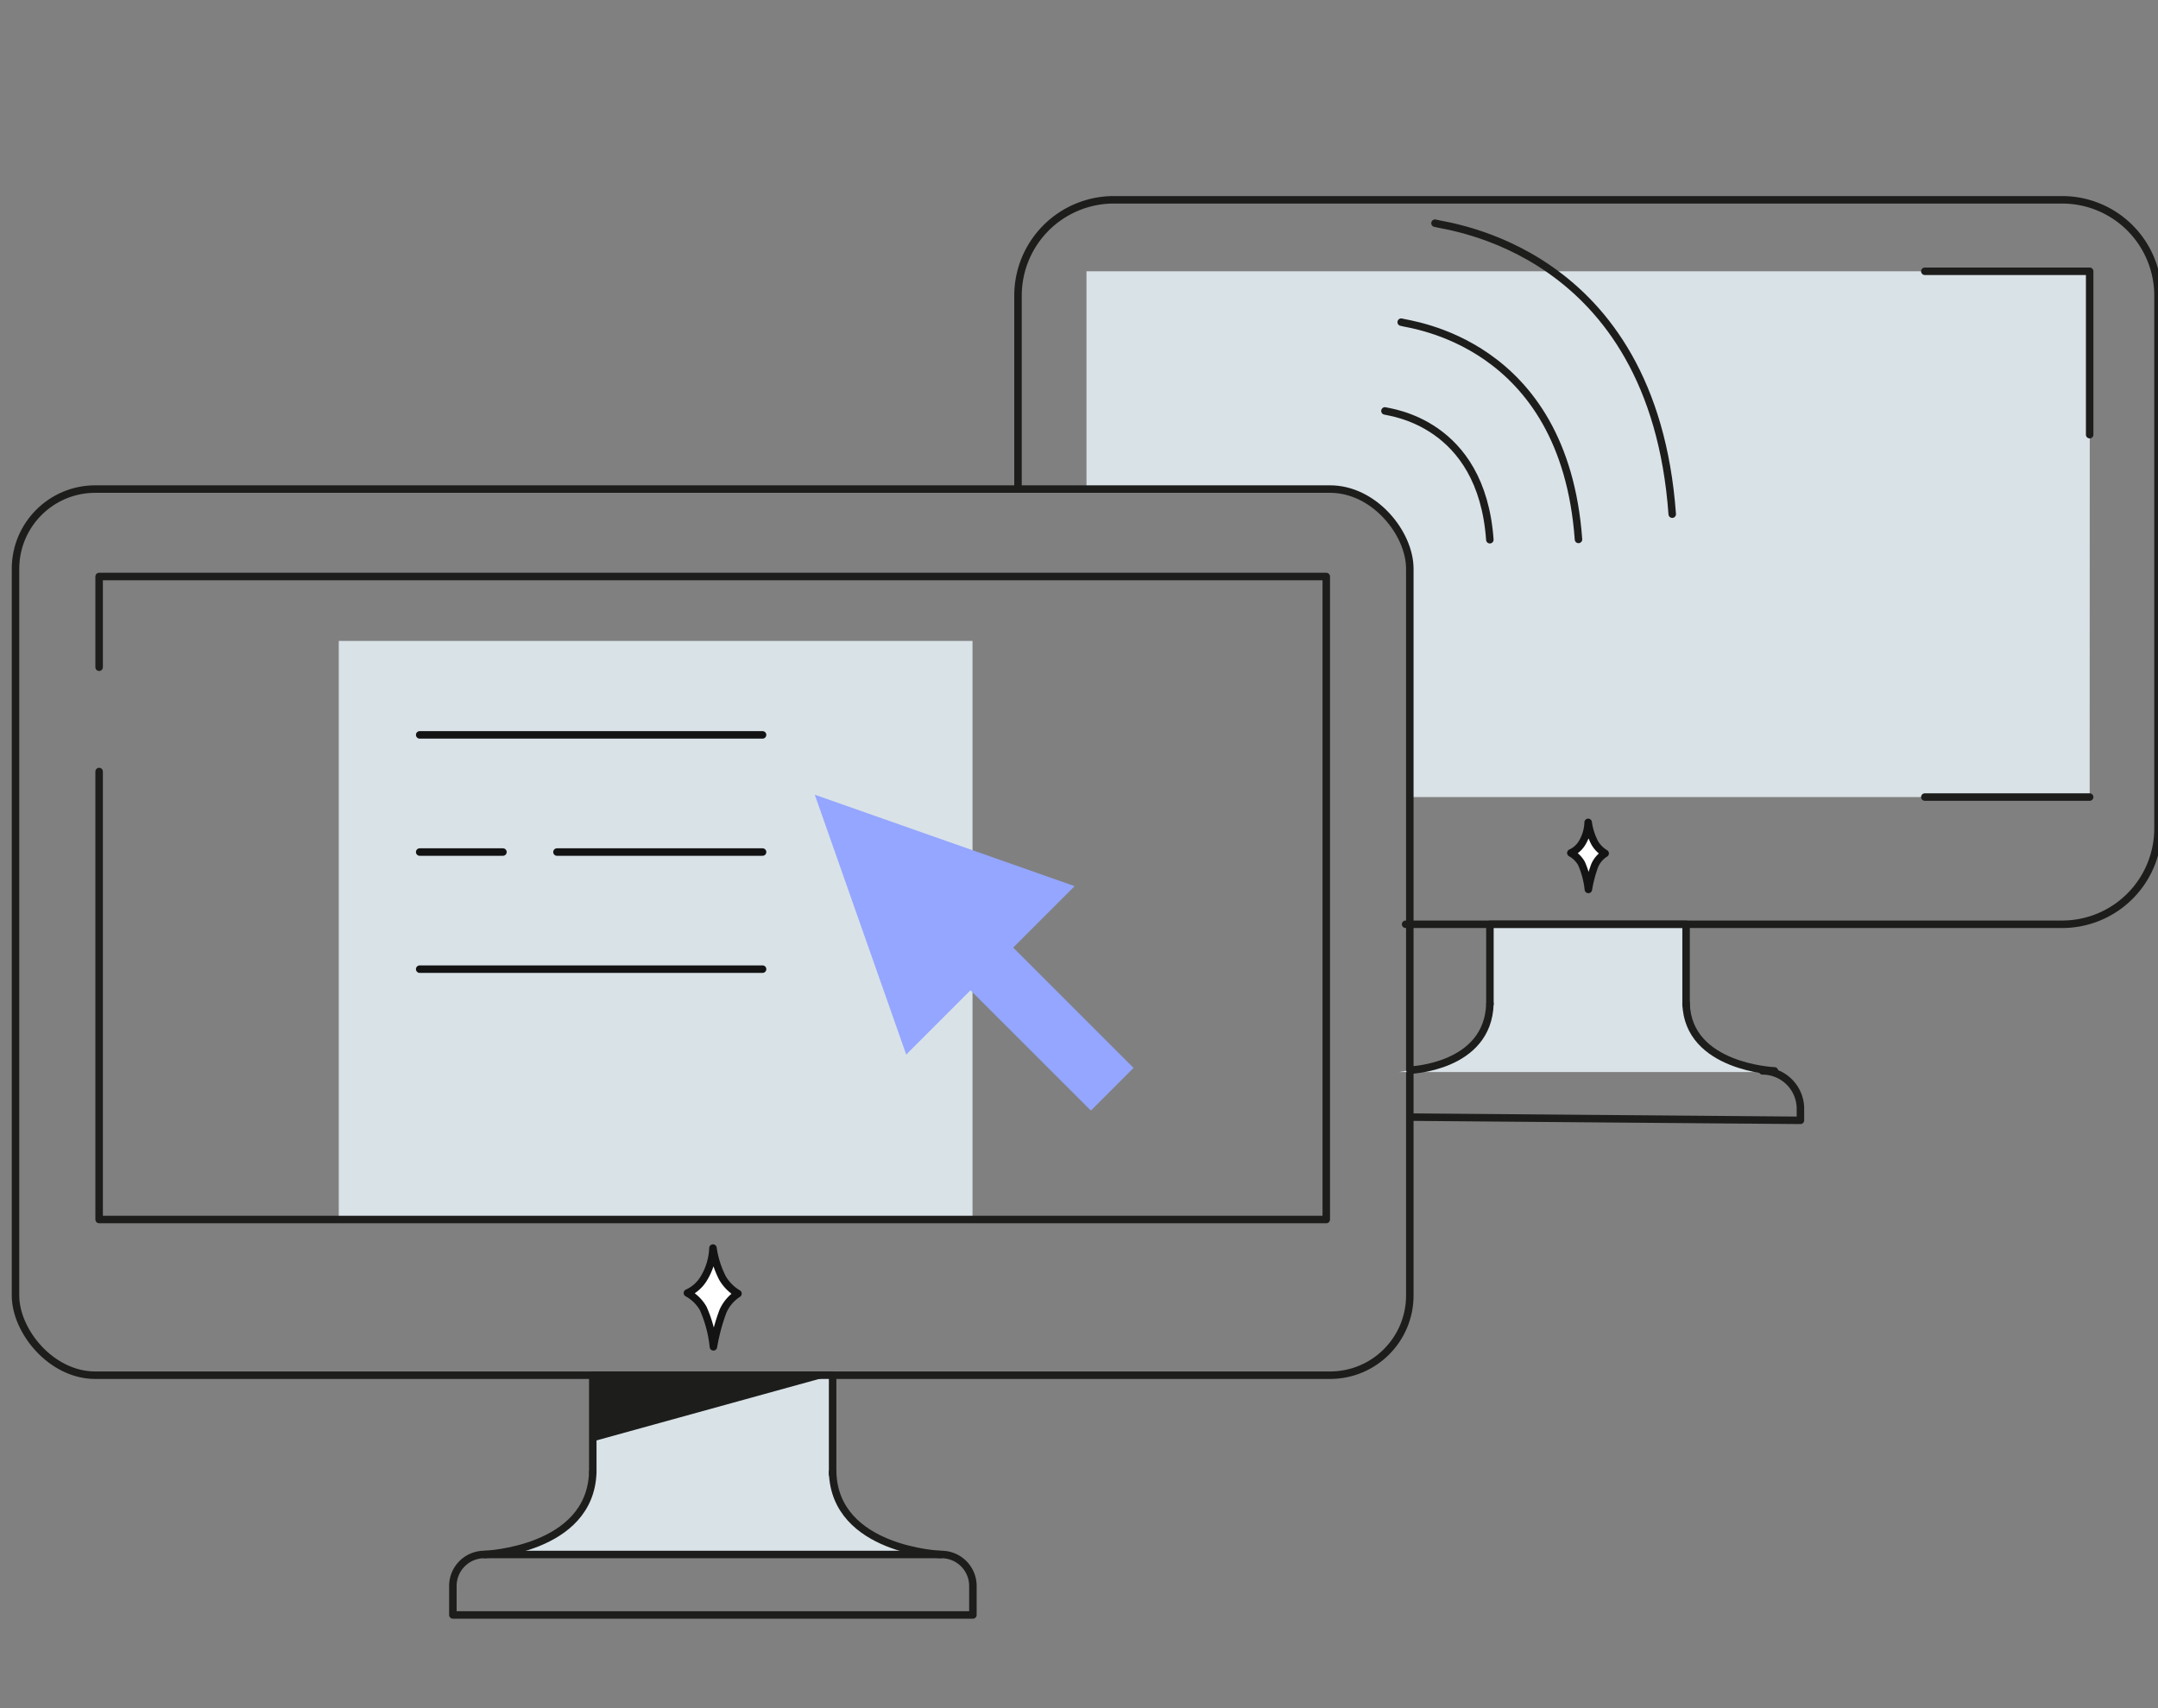
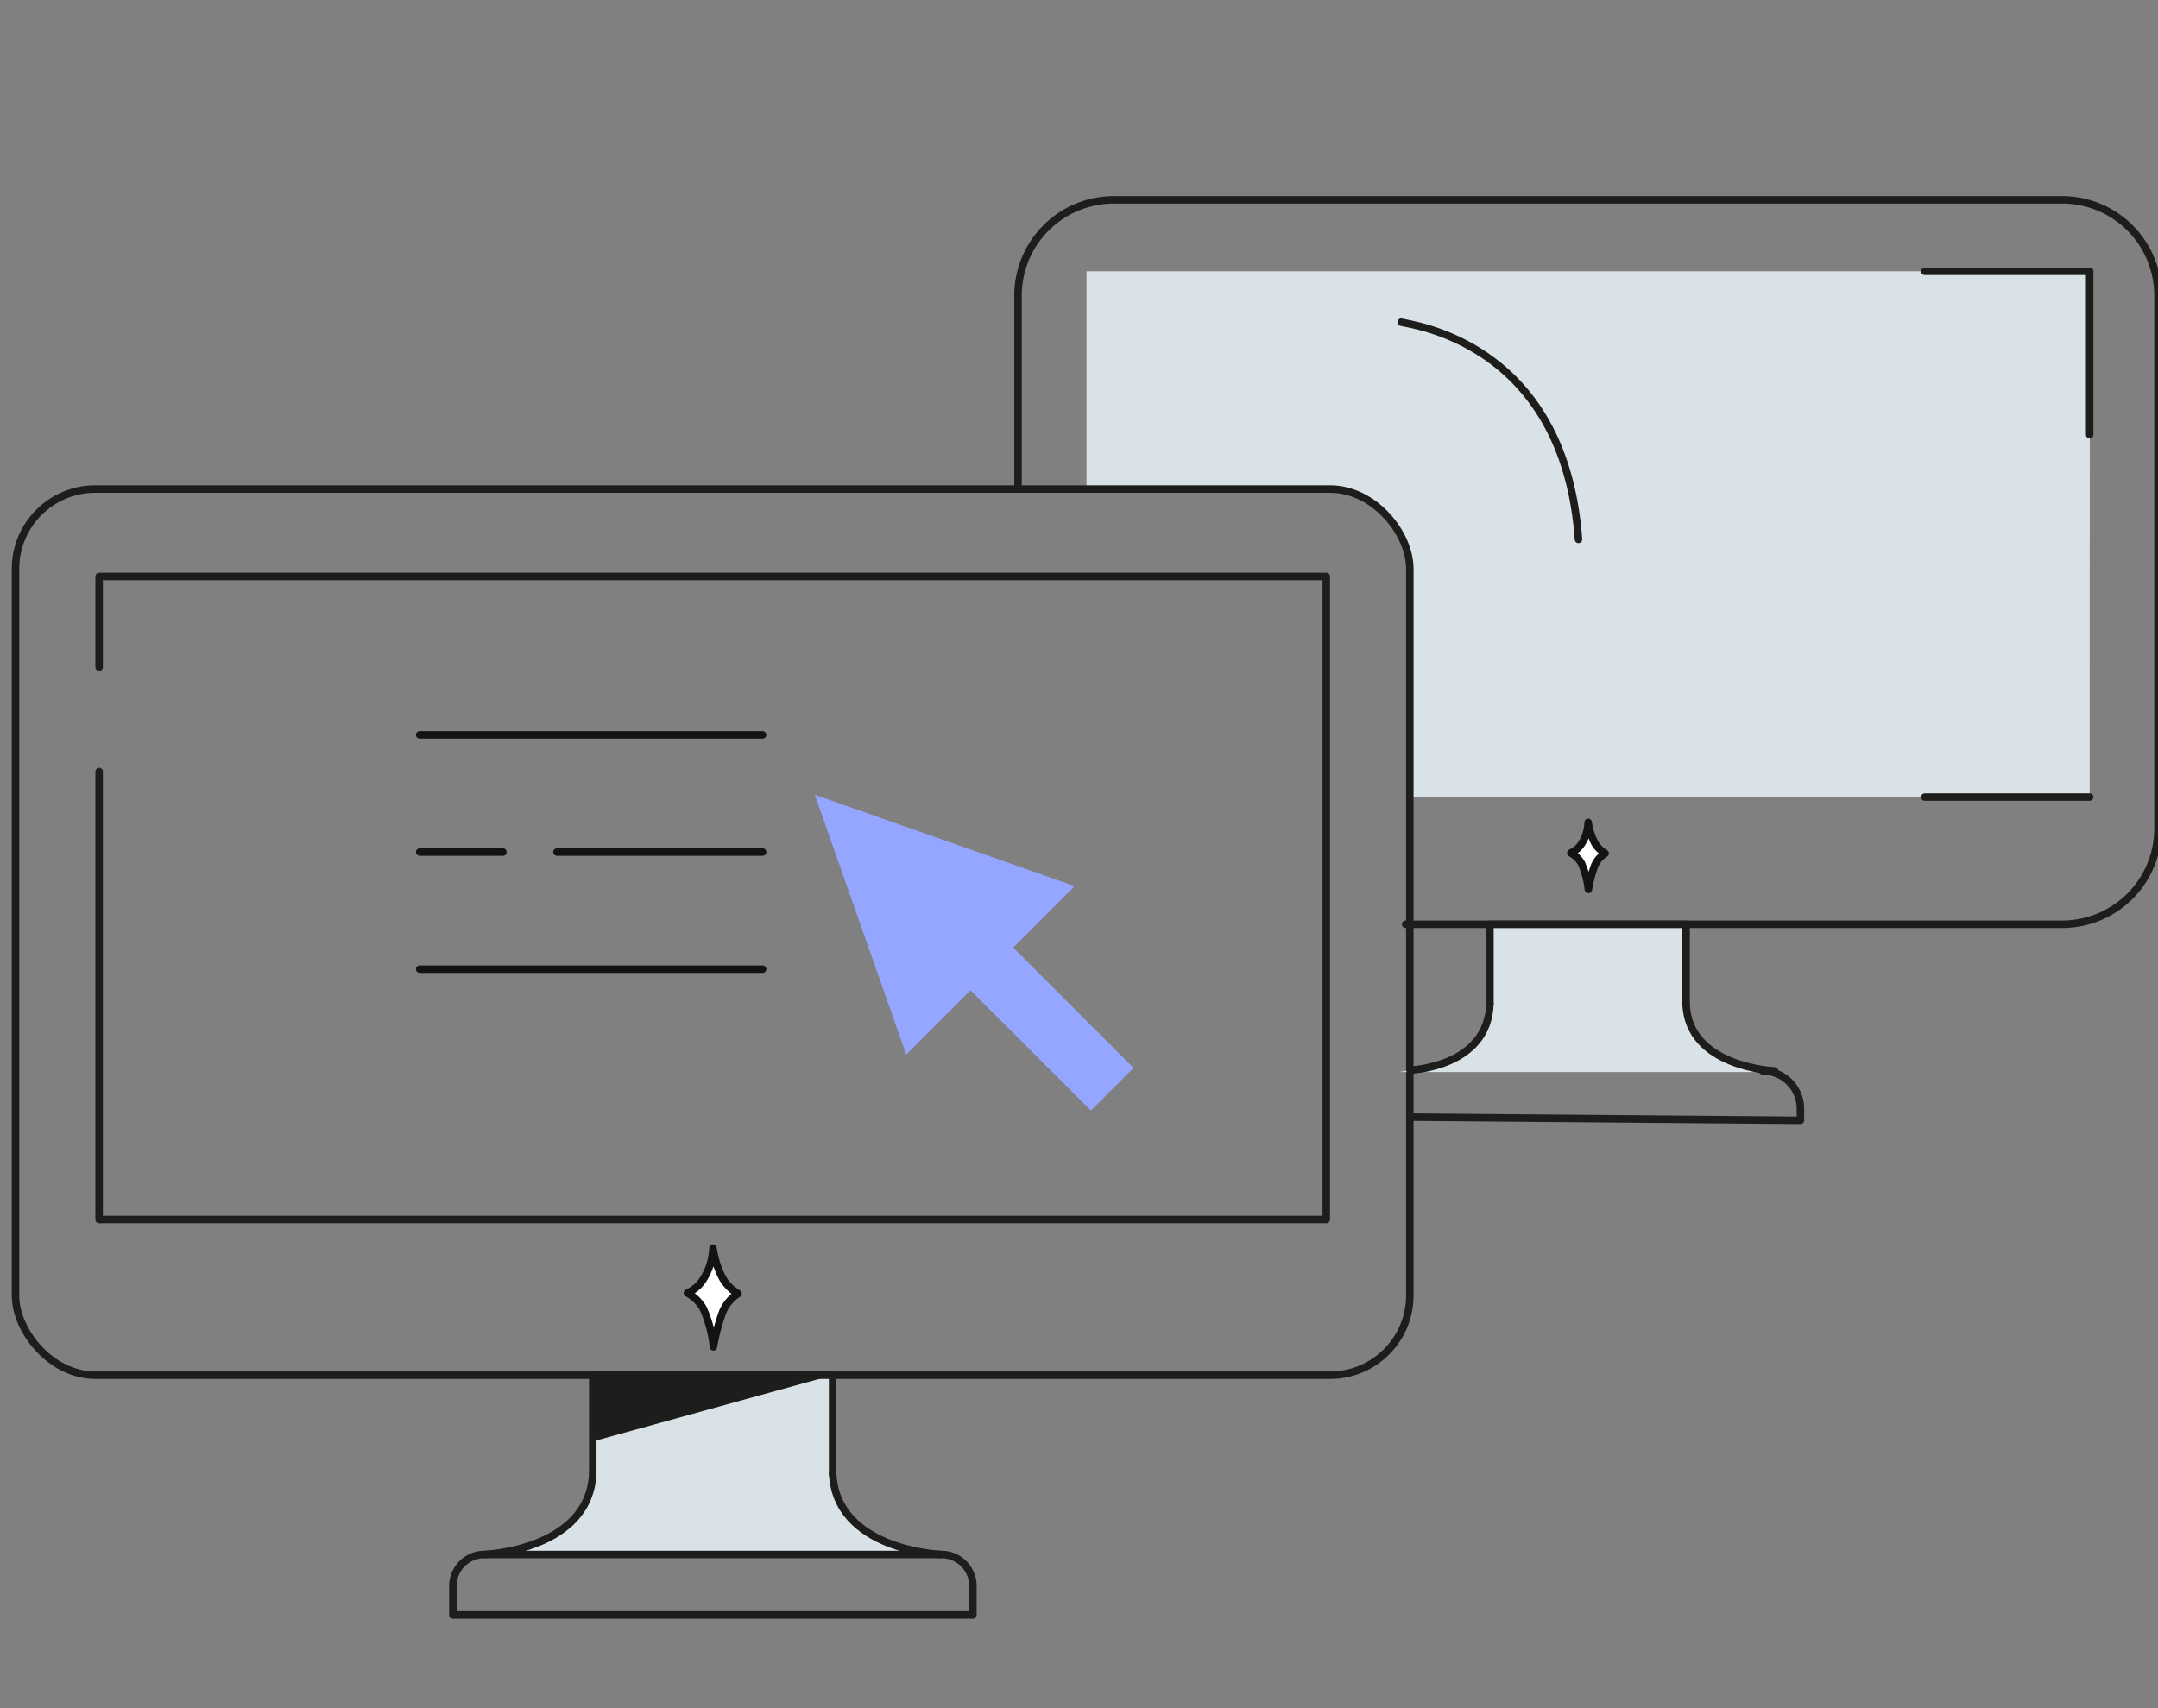
<svg xmlns="http://www.w3.org/2000/svg" id="Слой_1" data-name="Слой 1" viewBox="0 0 288 228">
  <rect x="0" y="0" width="288" height="228" fill="#808080" stroke="none" />
  <defs>
    <style>.cls-1{fill:#d9e2e7;}.cls-2{fill:none;stroke:#1d1d1b;}.cls-2,.cls-3{stroke-linecap:round;stroke-linejoin:round;}.cls-3{fill:#fff;stroke:#131313;}.cls-4{fill:#94a6ff;}.cls-5{fill:#1d1d1b;}</style>
  </defs>
  <path class="cls-1" d="M278.88,106.39H188.16V77.54A12.14,12.14,0,0,0,175.89,65.4L145,65.69V36.21h133.9Z" />
-   <rect class="cls-1" x="45.21" y="85.55" width="84.58" height="77.23" />
  <rect class="cls-2" x="2.07" y="65.28" width="186.08" height="118.28" rx="10.64" />
  <polyline class="cls-2" points="13.23 89.06 13.23 76.95 177 76.95 177 162.78 13.23 162.78 13.23 102.98" />
  <path class="cls-1" d="M79,183.58c2.13-.34,32.31,0,32.31,0s-.83,13.67,1.2,17.57c3.22,6.16,13.36,6.58,13.36,6.58H64.39s8.73-1.22,12.19-4.93C80.56,198.52,79,183.58,79,183.58Z" />
  <polyline class="cls-2" points="79.11 196.53 79.11 183.56 111.12 183.56 111.12 196.78" />
  <path class="cls-2" d="M64.64,207.49h61a4.2,4.2,0,0,1,4.2,4.2v3.87a0,0,0,0,1,0,0H60.44a0,0,0,0,1,0,0v-3.87A4.2,4.2,0,0,1,64.64,207.49Z" />
  <path class="cls-2" d="M64.67,207.49s14.14-.55,14.44-11" />
  <path class="cls-2" d="M125.55,207.49s-14.13-.55-14.43-11" />
  <path class="cls-2" d="M135.86,65.28V39.46a12.79,12.79,0,0,1,12.79-12.79H275.21A12.79,12.79,0,0,1,288,39.46v71.12a12.79,12.79,0,0,1-12.79,12.79H187.59" />
  <line class="cls-2" x1="278.88" y1="106.39" x2="256.88" y2="106.39" />
  <path class="cls-1" d="M198.67,123.28c1.75-.29,26.51,0,26.51,0s-.68,11.21,1,14.41c2.64,5.05,11,5.4,11,5.4H186.72s7.17-1,10-4.05C200,135.53,198.67,123.28,198.67,123.28Z" />
  <polyline class="cls-2" points="256.88 36.21 278.88 36.21 278.88 58.02" />
  <polyline class="cls-2" points="198.84 133.98 198.84 123.38 225.02 123.38 225.02 134.19" />
  <path class="cls-2" d="M188.16,149.11l52.12.43V148a5.06,5.06,0,0,0-5.05-5.06" />
  <path class="cls-2" d="M188.16,142.84s10.43-.35,10.68-8.86" />
  <path class="cls-2" d="M236.82,142.94s-11.56-.45-11.8-9" />
-   <path class="cls-2" d="M184.83,54.85c.61.2,12.88,1.43,14,17.19" />
  <path class="cls-2" d="M187,43c1,.35,21.74,2.42,23.66,29" />
-   <path class="cls-2" d="M191.51,29.79c1.39.46,29.09,3.23,31.66,38.84" />
  <path class="cls-3" d="M91.74,172.59a4.89,4.89,0,0,0,2.22-2,8.41,8.41,0,0,0,1.19-4,12.86,12.86,0,0,0,1.27,4,5.88,5.88,0,0,0,2.07,2.08,5.42,5.42,0,0,0-2,2.34,25.83,25.83,0,0,0-1.28,4.76,16.75,16.75,0,0,0-1.37-5.14A5.39,5.39,0,0,0,91.74,172.59Z" />
  <path class="cls-3" d="M209.64,113.85a3.39,3.39,0,0,0,1.51-1.35,5.7,5.7,0,0,0,.8-2.73,8.55,8.55,0,0,0,.87,2.72,4,4,0,0,0,1.4,1.42,3.59,3.59,0,0,0-1.38,1.58,17.1,17.1,0,0,0-.86,3.23,11.65,11.65,0,0,0-.93-3.49A3.73,3.73,0,0,0,209.64,113.85Z" />
  <line class="cls-3" x1="56.01" y1="98.09" x2="101.77" y2="98.09" />
  <line class="cls-3" x1="74.33" y1="113.73" x2="101.77" y2="113.73" />
  <line class="cls-3" x1="56.01" y1="113.73" x2="67.12" y2="113.73" />
  <line class="cls-3" x1="56.01" y1="129.36" x2="101.77" y2="129.36" />
  <polygon class="cls-4" points="143.42 118.28 108.74 106.08 120.94 140.76 129.52 132.18 145.59 148.24 151.28 142.54 135.22 126.48 143.42 118.28" />
  <polygon class="cls-5" points="79.11 192.4 111.12 183.56 79.11 183.56 79.11 192.4" />
</svg>